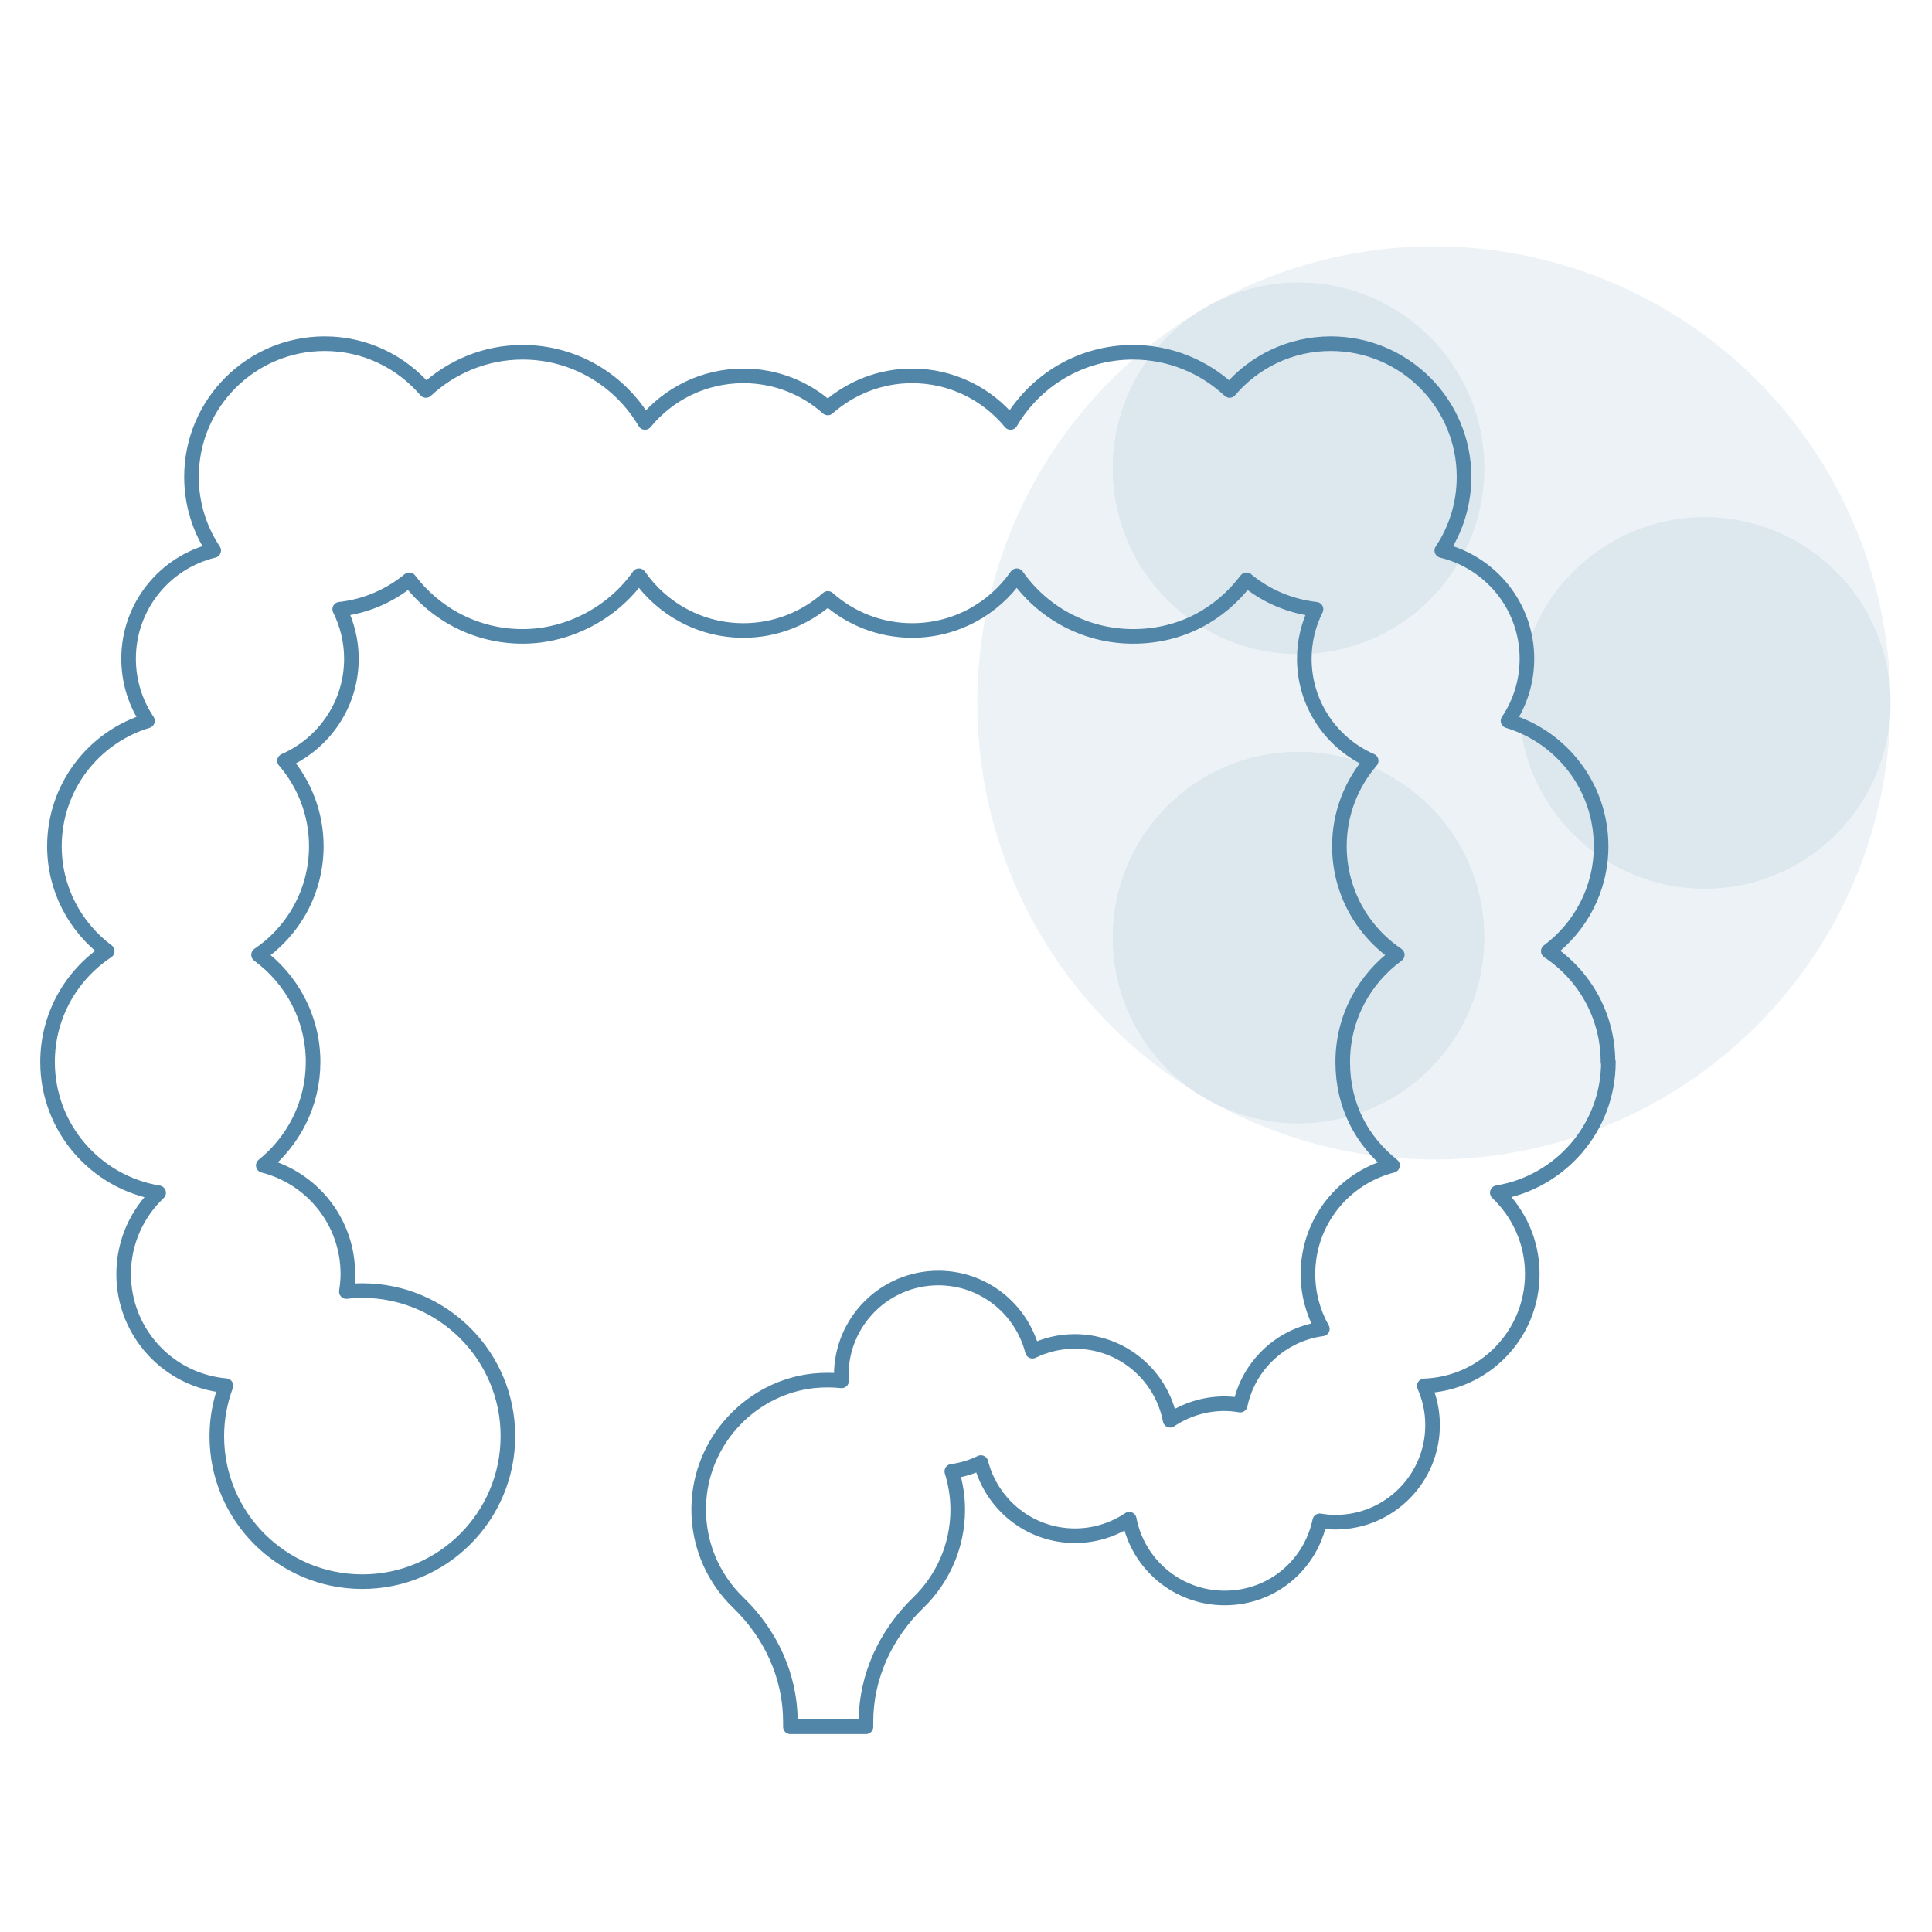
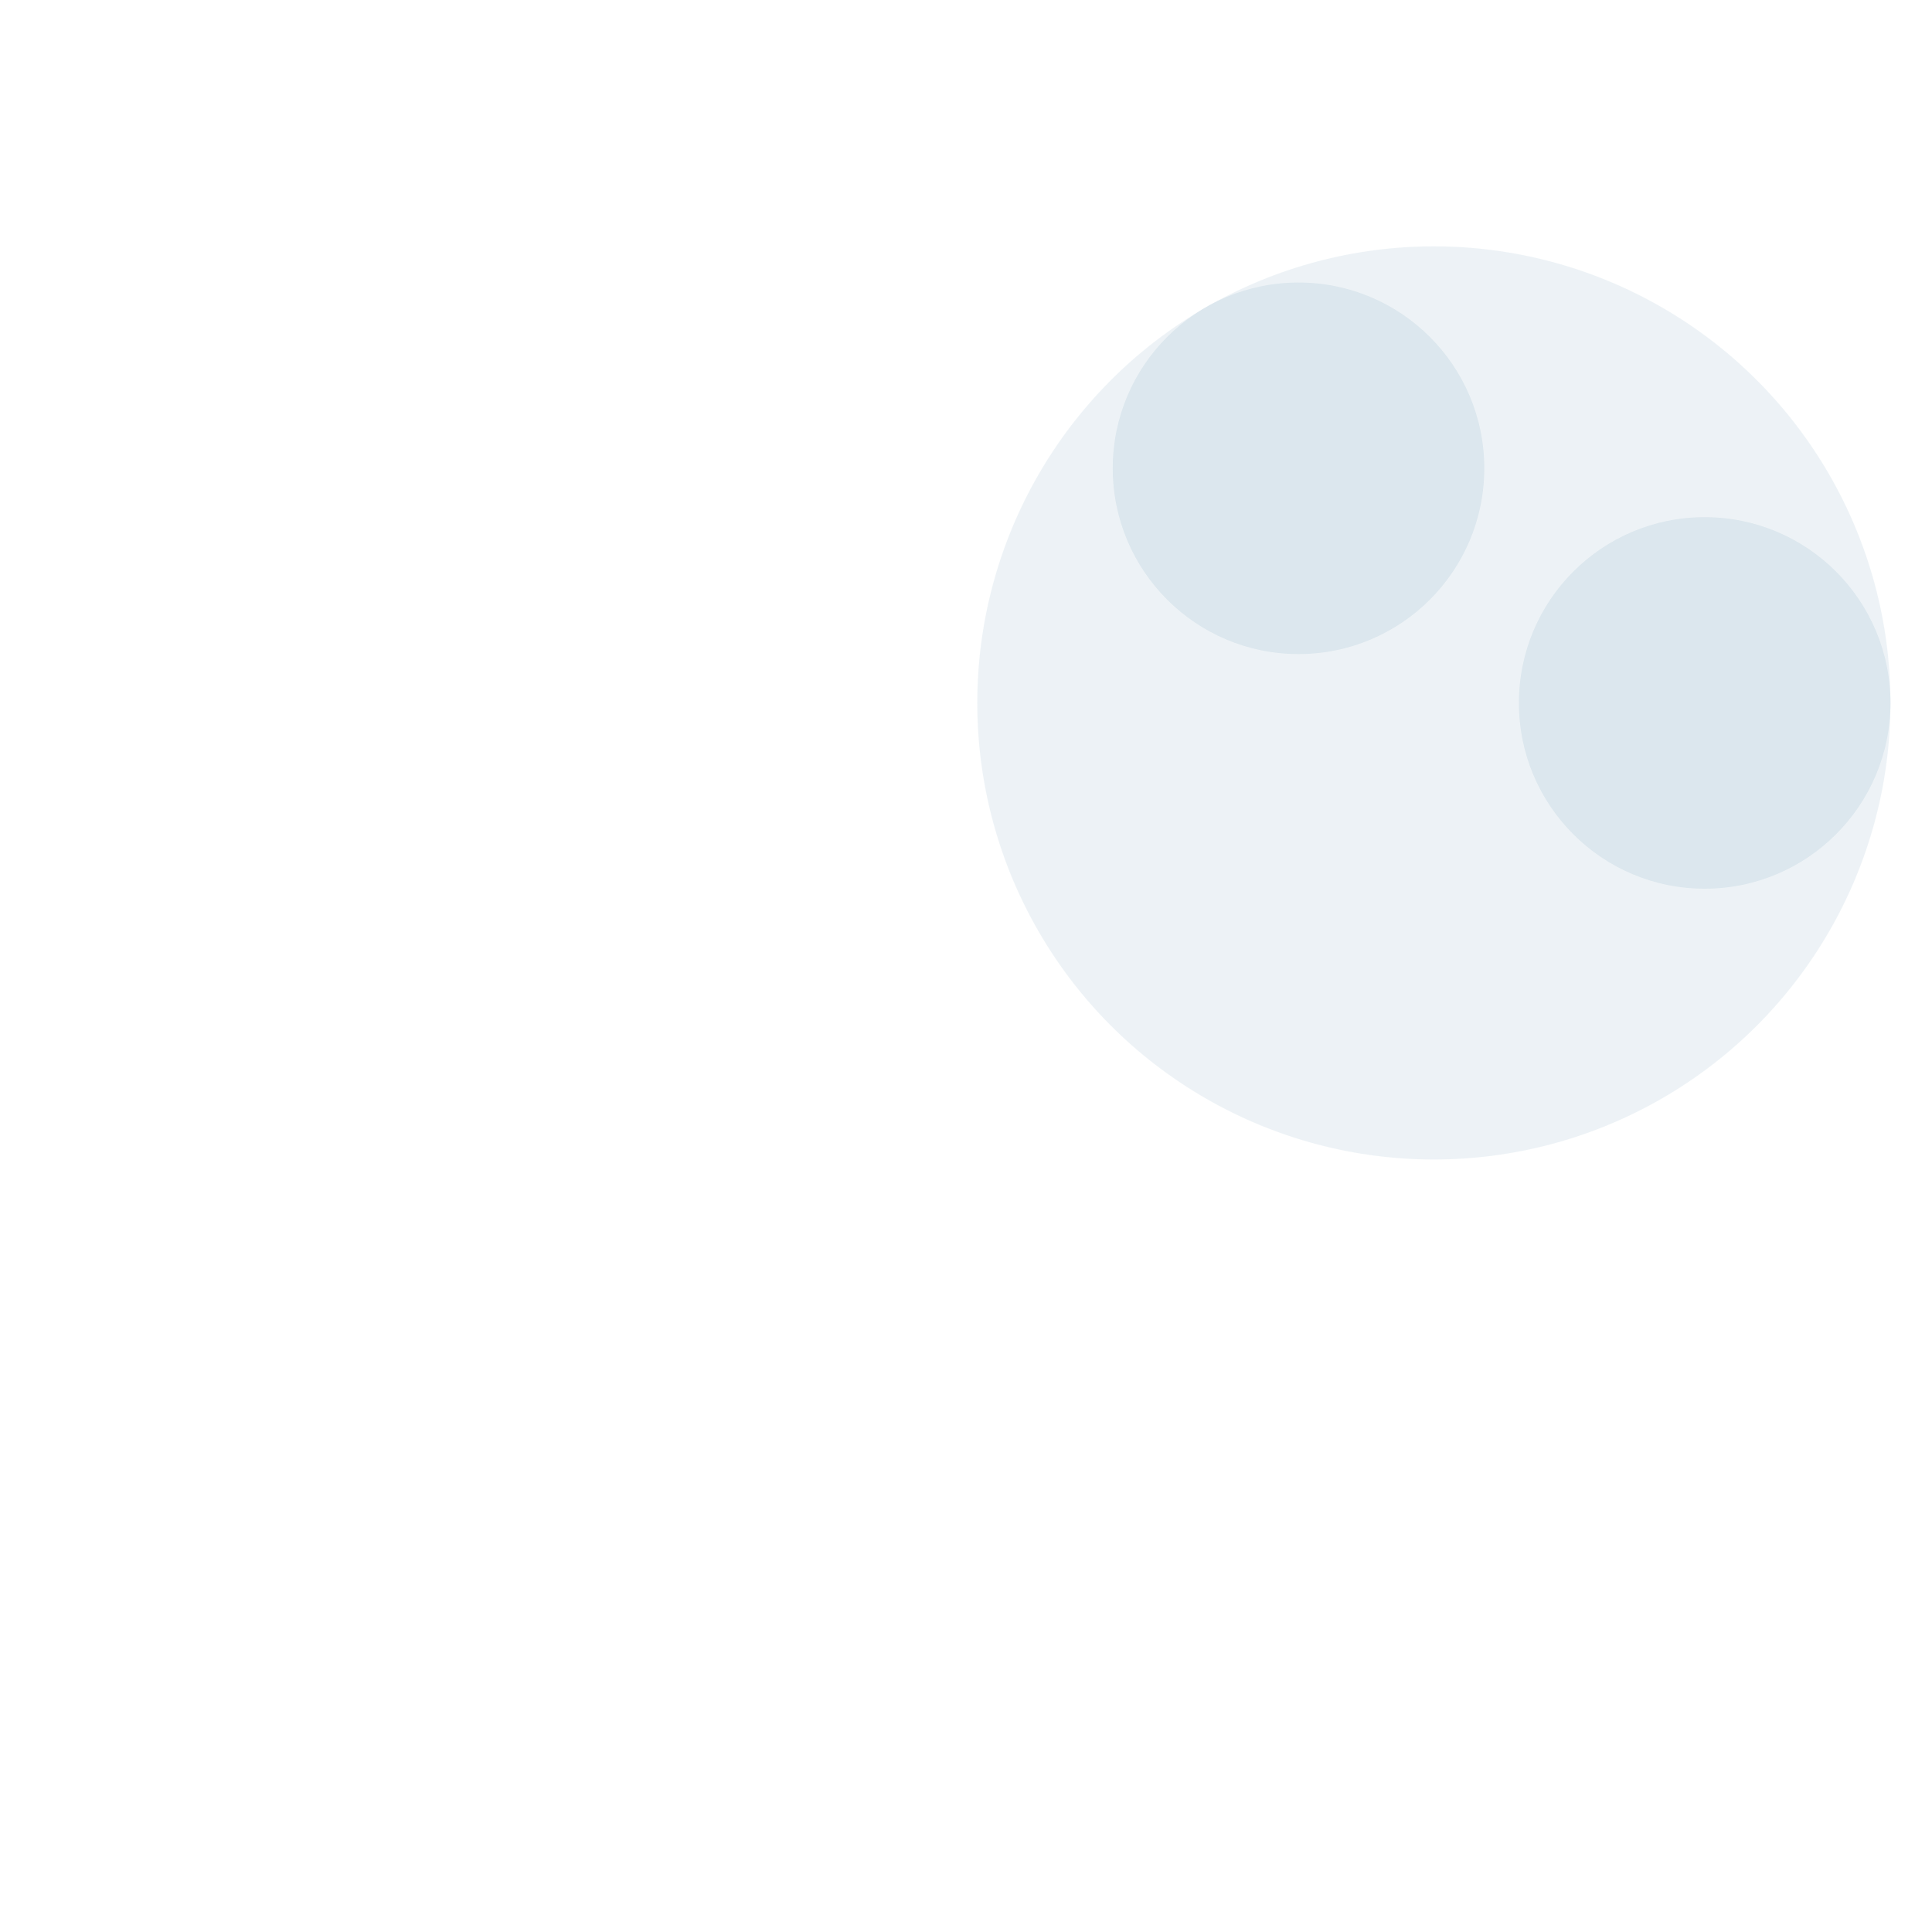
<svg xmlns="http://www.w3.org/2000/svg" id="_レイヤー_2" data-name="レイヤー 2" viewBox="0 0 180 180">
  <defs>
    <style>
      .cls-1, .cls-2 {
        fill: none;
      }

      .cls-3 {
        opacity: .5;
      }

      .cls-4 {
        opacity: .2;
      }

      .cls-2 {
        stroke: #5186a8;
        stroke-linecap: round;
        stroke-linejoin: round;
        stroke-width: 1.36px;
      }

      .cls-5 {
        fill: #5186a8;
      }
    </style>
  </defs>
  <g id="contents">
    <g>
      <g>
        <g class="cls-4">
          <g class="cls-3">
            <circle class="cls-5" cx="133.59" cy="65.49" r="42.54" />
          </g>
          <circle class="cls-5" cx="158.82" cy="65.49" r="17.31" />
-           <circle class="cls-5" cx="120.98" cy="87.35" r="17.31" />
          <circle class="cls-5" cx="120.98" cy="43.63" r="17.31" />
        </g>
-         <path class="cls-2" d="M149.81,98.94c0-4.31-2.21-8.11-5.56-10.32,2.98-2.22,4.92-5.77,4.92-9.78,0-5.51-3.65-10.16-8.67-11.68,1.11-1.65,1.76-3.65,1.76-5.79,0-4.89-3.38-8.97-7.93-10.08,1.31-1.97,2.07-4.32,2.07-6.86,0-6.85-5.56-12.41-12.41-12.41-3.78,0-7.16,1.69-9.43,4.36-2.36-2.2-5.52-3.56-9.01-3.56-4.86,0-9.1,2.63-11.4,6.54-2.18-2.65-5.48-4.34-9.17-4.34-3.02,0-5.76,1.14-7.86,2.99-2.09-1.86-4.84-2.99-7.86-2.99-3.7,0-7,1.69-9.17,4.34-2.3-3.91-6.54-6.54-11.4-6.54-3.48,0-6.64,1.36-9.01,3.56-2.28-2.66-5.65-4.36-9.43-4.36-6.85,0-12.41,5.56-12.41,12.41,0,2.54.76,4.89,2.07,6.86-4.55,1.1-7.93,5.19-7.93,10.08,0,2.14.65,4.14,1.76,5.79-5.01,1.51-8.67,6.17-8.67,11.68,0,4.01,1.94,7.55,4.92,9.78-3.35,2.21-5.56,6.01-5.56,10.32,0,6.14,4.48,11.22,10.35,12.19-2.01,1.9-3.26,4.59-3.26,7.57,0,5.46,4.19,9.94,9.53,10.4-.54,1.47-.85,3.05-.85,4.7,0,7.49,6.07,13.56,13.56,13.56s13.56-6.07,13.56-13.56-6.07-13.56-13.56-13.56c-.5,0-1,.03-1.49.09.08-.53.14-1.07.14-1.63,0-4.88-3.35-8.97-7.88-10.12,2.82-2.27,4.64-5.74,4.64-9.64,0-4.1-2.01-7.73-5.08-9.98,3.25-2.19,5.38-5.91,5.38-10.12,0-3.04-1.12-5.82-2.96-7.96,3.66-1.6,6.23-5.25,6.23-9.51,0-1.66-.4-3.22-1.09-4.61,2.45-.27,4.68-1.26,6.48-2.74,2.42,3.2,6.24,5.27,10.56,5.27s8.45-2.24,10.84-5.65c2.14,3.08,5.7,5.1,9.74,5.1,3.02,0,5.76-1.14,7.86-2.99,2.09,1.86,4.84,2.99,7.86,2.99,4.03,0,7.59-2.02,9.74-5.1,2.39,3.41,6.35,5.65,10.84,5.65s8.14-2.08,10.56-5.27c1.8,1.49,4.04,2.47,6.48,2.74-.69,1.39-1.09,2.95-1.09,4.61,0,4.25,2.56,7.91,6.23,9.51-1.84,2.14-2.96,4.91-2.96,7.96,0,4.21,2.14,7.93,5.39,10.12-3.08,2.25-5.08,5.87-5.08,9.98s1.81,7.38,4.64,9.64c-4.53,1.15-7.88,5.23-7.88,10.12,0,1.86.49,3.6,1.34,5.11-3.81.51-6.87,3.38-7.65,7.1-.48-.08-.97-.13-1.47-.13-1.87,0-3.61.57-5.06,1.54-.8-4.18-4.47-7.34-8.89-7.34-1.41,0-2.75.33-3.94.91-1-3.92-4.54-6.82-8.76-6.82-5,0-9.05,4.05-9.05,9.05,0,.18.02.36.03.53-.85-.09-1.73-.09-2.63,0-5.7.63-10.23,5.35-10.65,11.07-.28,3.77,1.18,7.21,3.66,9.6,3.03,2.92,4.85,6.88,4.85,11.09v.47h7.04v-.46c0-4.22,1.84-8.17,4.88-11.11,2.26-2.19,3.67-5.26,3.67-8.66,0-1.24-.2-2.44-.55-3.57.96-.13,1.87-.41,2.71-.82,1,3.92,4.54,6.82,8.76,6.82,1.87,0,3.61-.57,5.06-1.54.8,4.18,4.47,7.34,8.89,7.34s8-3.08,8.86-7.19c.48.08.96.13,1.46.13,5,0,9.05-4.05,9.05-9.05,0-1.3-.28-2.53-.77-3.65,5.59-.2,10.06-4.79,10.06-10.43,0-2.98-1.26-5.67-3.26-7.57,5.87-.97,10.35-6.05,10.35-12.19Z" />
      </g>
      <rect class="cls-1" width="180" height="180" />
    </g>
  </g>
</svg>